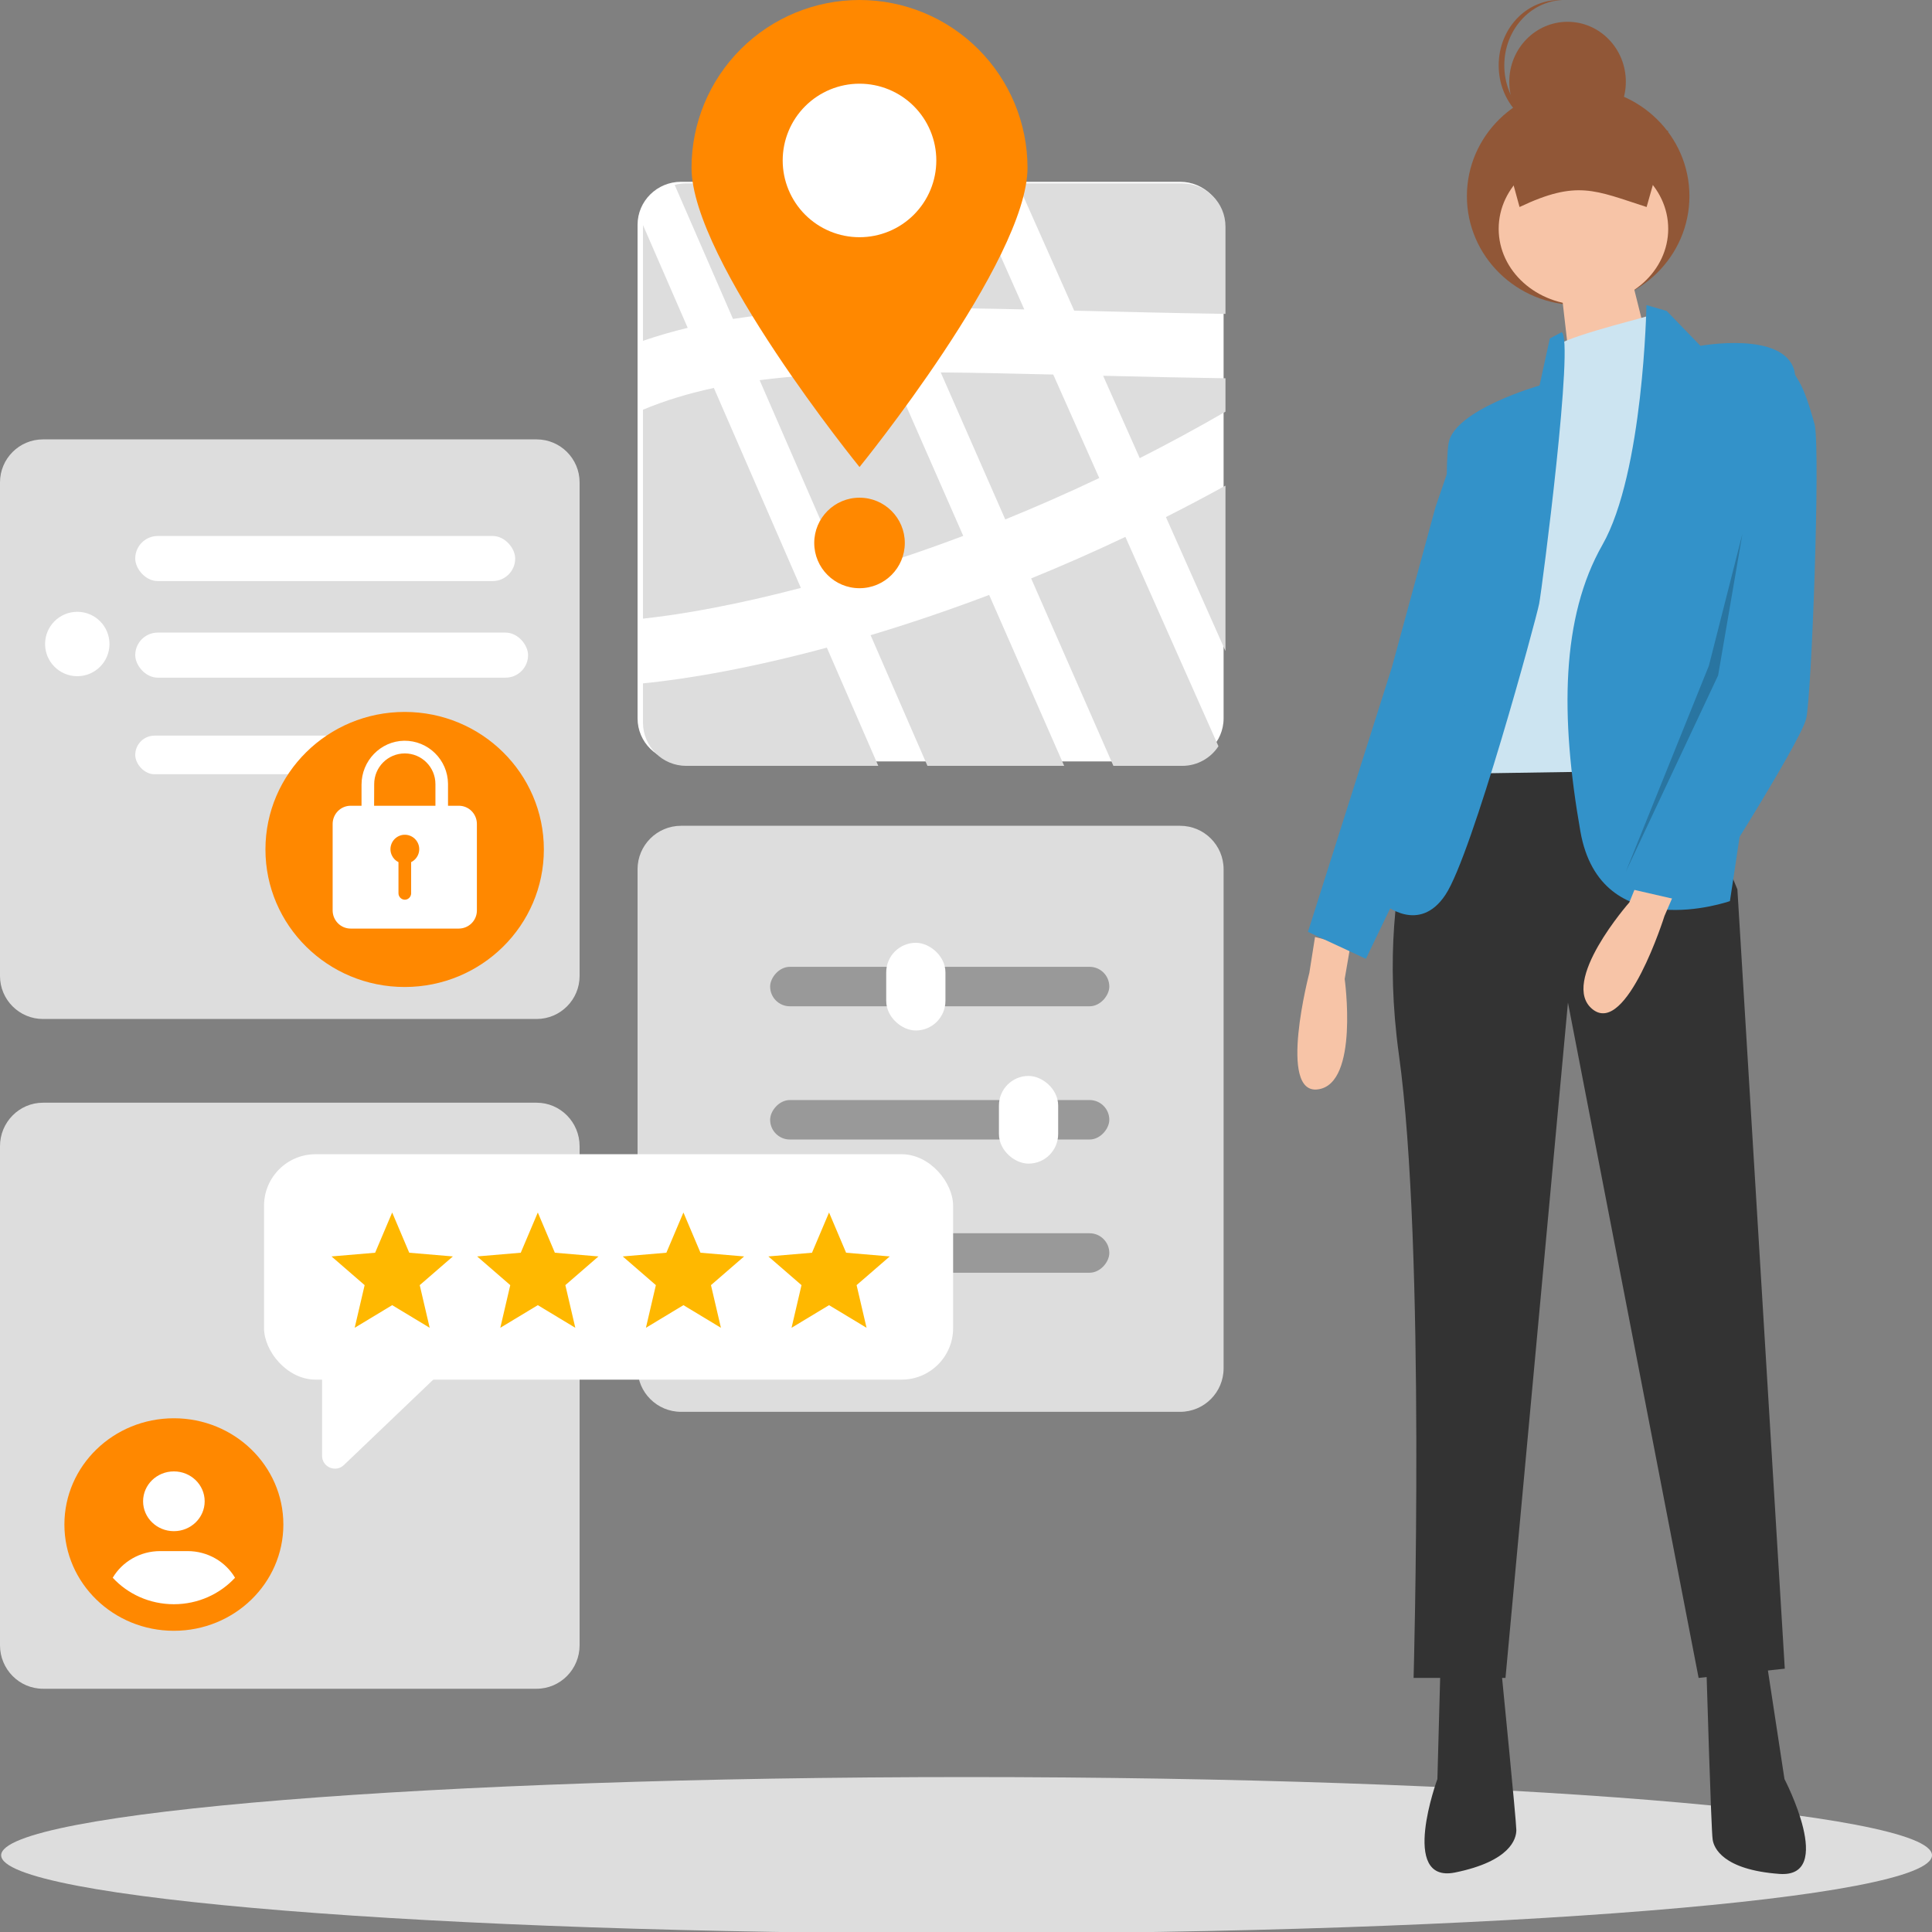
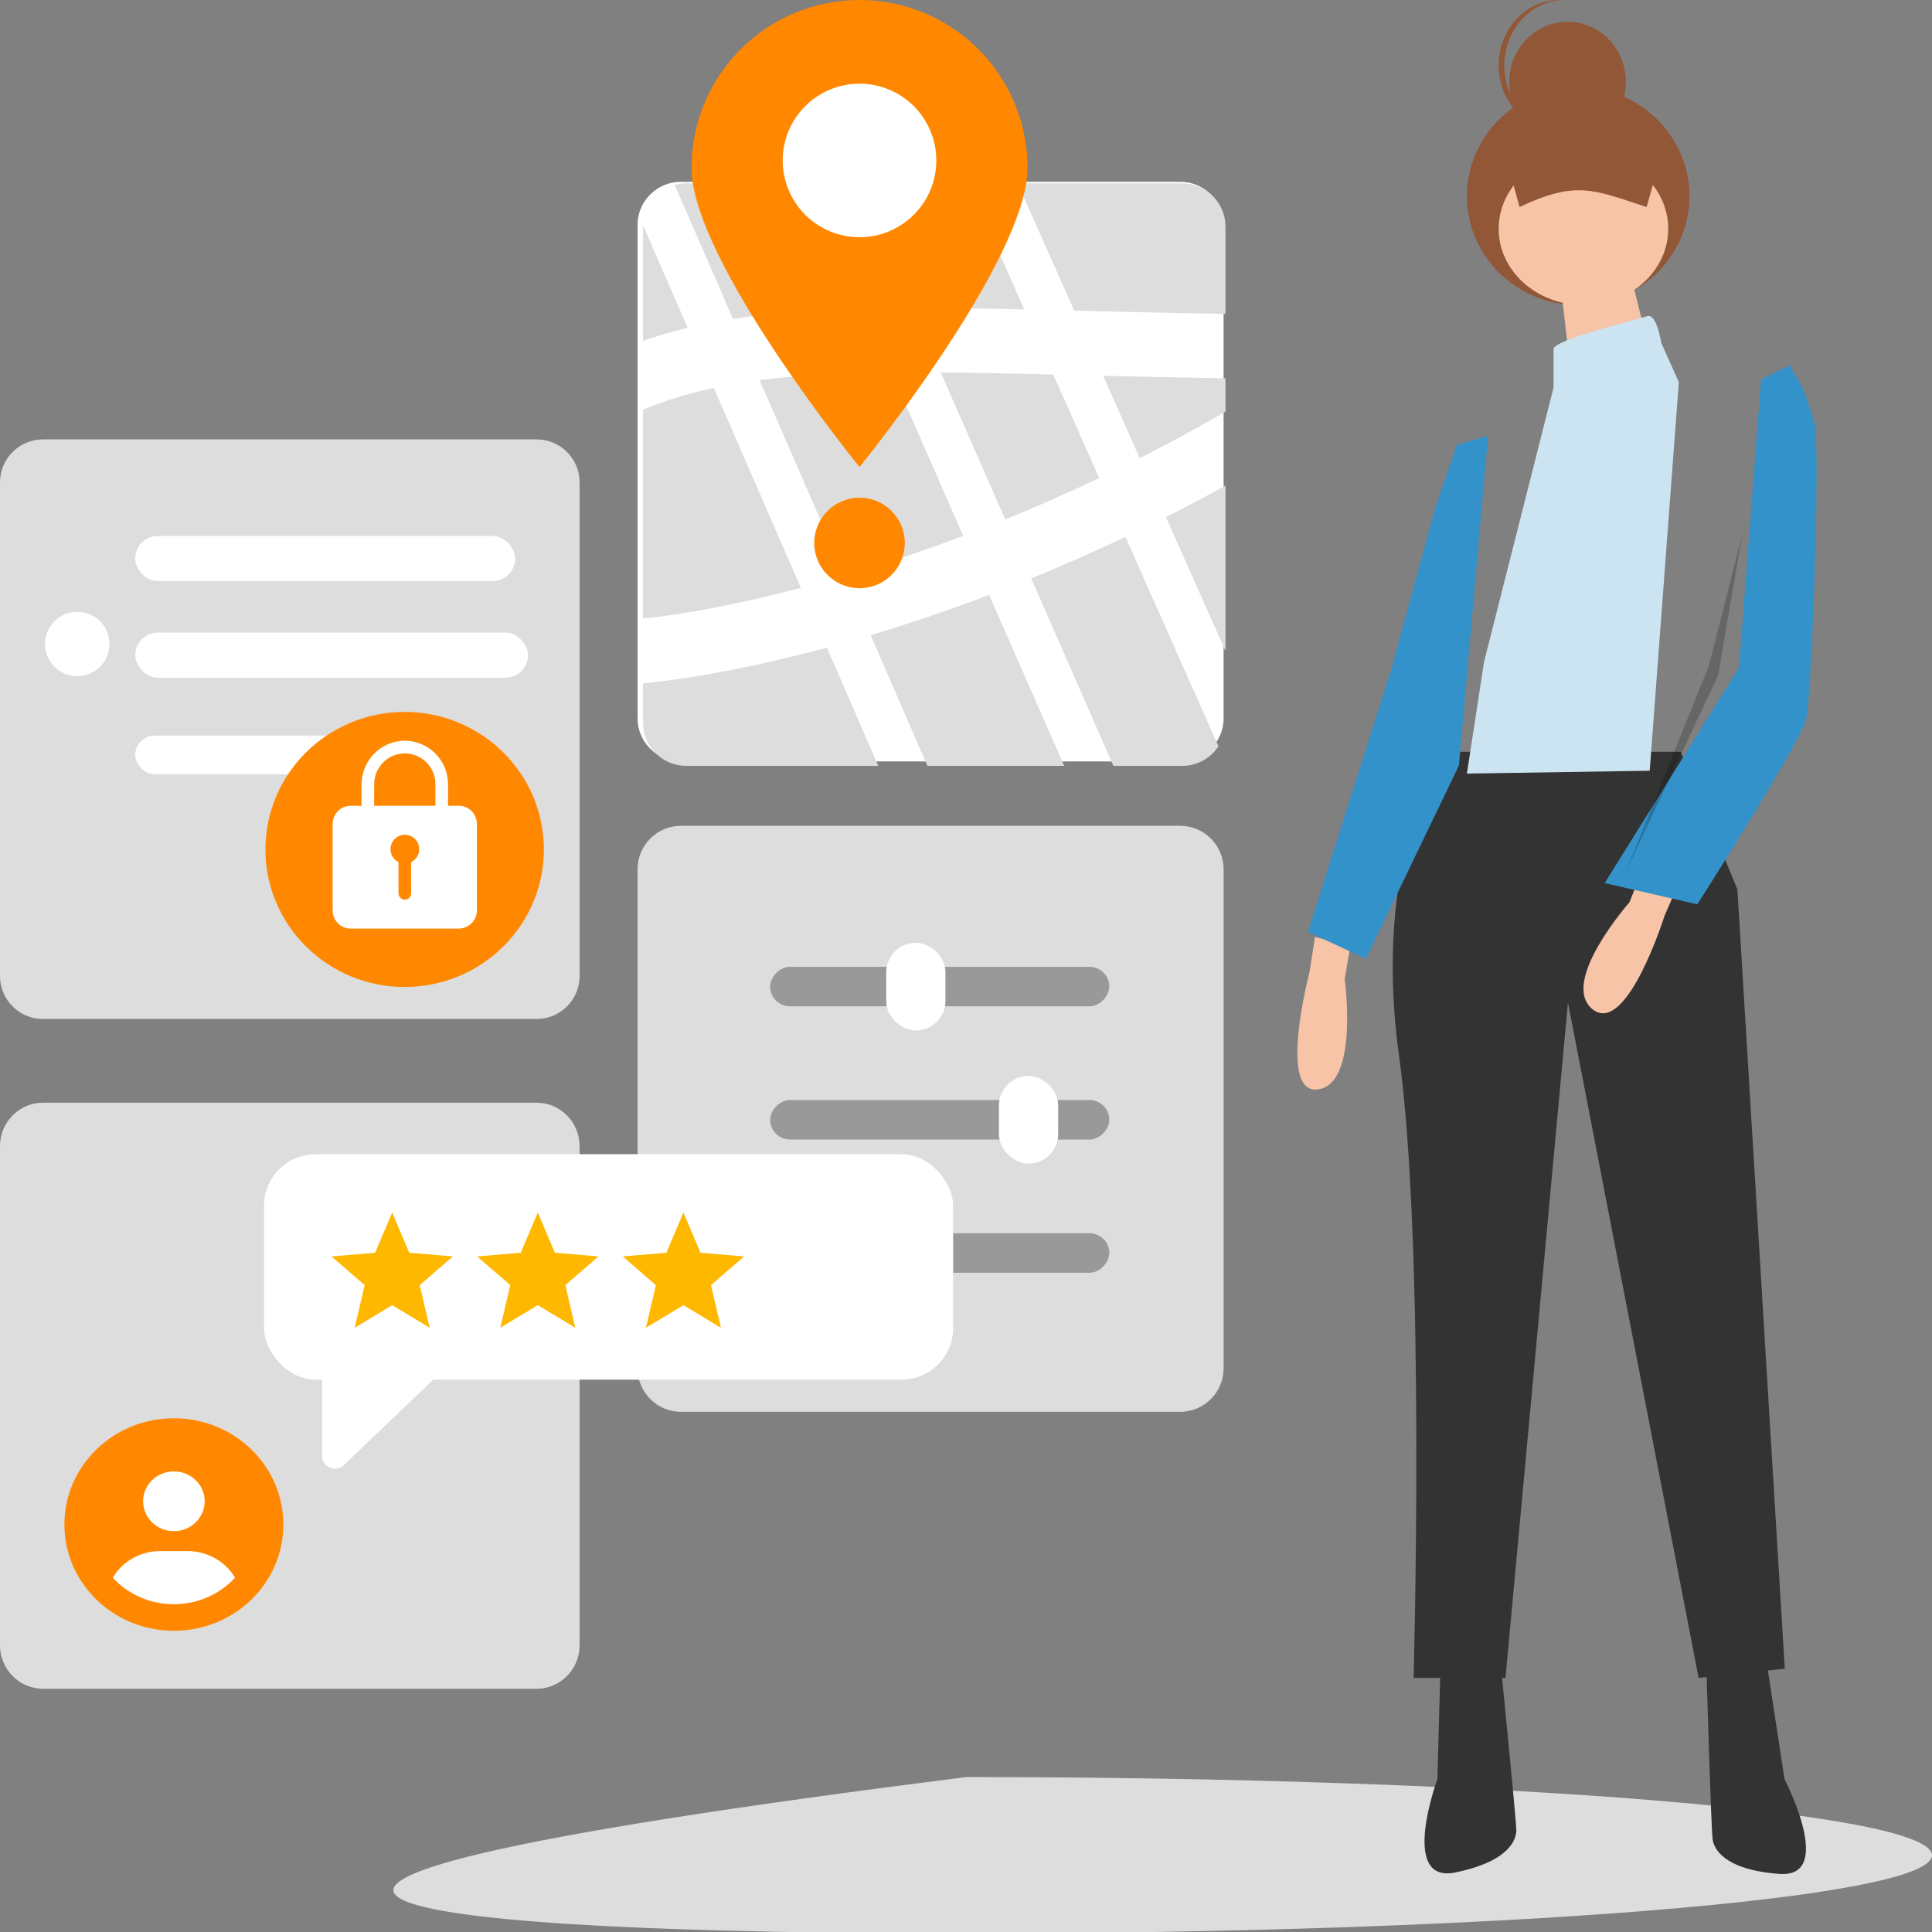
<svg xmlns="http://www.w3.org/2000/svg" width="300" height="300" viewBox="0 0 300 300" fill="none">
  <rect x="0" y="0" width="300" height="300" fill="#808080" stroke="none" />
  <g clip-path="url(#clip0_2053_3998)">
    <path d="M6.68 68.228H83.32C87.009 68.228 90 71.219 90 74.908V151.548C90 155.237 87.009 158.228 83.32 158.228H6.68C2.991 158.228 0 155.237 0 151.548V74.908C0 71.219 2.991 68.228 6.68 68.228Z" fill="#DDDDDD" />
    <path d="M6.68 171.228H83.32C87.009 171.228 90 174.252 90 177.982V255.474C90 259.204 87.009 262.228 83.32 262.228H6.68C2.991 262.228 0 259.204 0 255.474V177.982C0 174.252 2.991 171.228 6.68 171.228Z" fill="#DDDDDD" />
    <path d="M105.754 128.228H183.246C186.976 128.228 190 131.252 190 134.982V212.474C190 216.204 186.976 219.228 183.246 219.228H105.754C102.024 219.228 99 216.204 99 212.474V134.982C99 131.252 102.024 128.228 105.754 128.228Z" fill="#DDDDDD" />
    <path d="M105.754 28.228H183.246C186.976 28.228 190 31.219 190 34.908V111.548C190 115.237 186.976 118.228 183.246 118.228H105.754C102.024 118.228 99 115.237 99 111.548V34.908C99 31.219 102.024 28.228 105.754 28.228Z" fill="white" />
    <rect width="52.666" height="6.129" rx="3.065" transform="matrix(-1 0 0 1 172.253 150.127)" fill="#999999" />
    <rect width="52.666" height="6.129" rx="3.065" transform="matrix(-1 0 0 1 172.253 170.814)" fill="#999999" />
    <rect width="52.666" height="6.129" rx="3.065" transform="matrix(-1 0 0 1 172.253 191.5)" fill="#999999" />
    <rect width="11.618" height="7.197" rx="3.599" transform="matrix(4.37114e-08 -1 -1 -4.37114e-08 135.562 200.389)" fill="white" stroke="white" stroke-width="2" />
    <rect width="11.618" height="7.197" rx="3.599" transform="matrix(4.37114e-08 -1 -1 -4.37114e-08 163.311 179.688)" fill="white" stroke="white" stroke-width="2" />
    <rect width="11.618" height="7.197" rx="3.599" transform="matrix(4.37114e-08 -1 -1 -4.37114e-08 145.808 159.015)" fill="white" stroke="white" stroke-width="2" />
    <rect x="21" y="83.228" width="59" height="7" rx="3.5" fill="white" />
    <rect x="41" y="179.228" width="107" height="35" rx="8" fill="white" />
    <rect x="21" y="98.228" width="61" height="7" rx="3.5" fill="white" />
    <rect x="21" y="114.228" width="48" height="6" rx="3" fill="white" />
    <path d="M62.834 153.26C50.896 153.26 41.218 143.698 41.218 131.904C41.218 120.109 50.896 110.548 62.834 110.548C74.772 110.548 84.45 120.109 84.45 131.904C84.45 143.698 74.772 153.26 62.834 153.26Z" fill="#FF8800" />
    <path d="M54.454 125.117H56.138V121.842C56.138 118.148 59.074 115.082 62.76 115.021C66.483 114.984 69.53 117.976 69.567 121.707V125.117H71.25C72.798 125.117 74.039 126.373 74.051 127.924V141.382C74.051 142.933 72.798 144.177 71.25 144.189H54.454C52.907 144.189 51.666 142.933 51.653 141.382V127.924C51.666 126.373 52.907 125.117 54.454 125.117V125.117ZM61.875 133.871V138.698C61.875 138.954 61.971 139.2 62.145 139.388C62.318 139.575 62.556 139.689 62.809 139.707C63.35 139.732 63.804 139.313 63.841 138.771V133.871C64.947 133.329 65.414 131.987 64.873 130.879C64.332 129.771 62.993 129.303 61.888 129.845C60.782 130.387 60.315 131.729 60.856 132.837C61.069 133.289 61.428 133.654 61.875 133.871V133.871ZM58.091 125.117H67.613V121.756C67.613 119.121 65.488 116.991 62.858 116.991C60.229 116.991 58.104 119.121 58.104 121.756L58.091 125.117V125.117Z" fill="white" />
    <circle cx="12" cy="100" r="5" fill="white" />
    <path d="M50.011 209.858C50.011 208.859 50.748 208.013 51.738 207.877L61.209 206.57C61.807 206.488 62.41 206.68 62.851 207.092L67.313 211.276C68.15 212.061 68.157 213.388 67.327 214.181L53.393 227.495C52.12 228.711 50.011 227.809 50.011 226.049L50.011 209.858Z" fill="white" />
    <path d="M60.898 202.664L66.721 206.178L65.176 199.555L70.32 195.098L63.546 194.523L60.898 188.277L58.251 194.523L51.477 195.098L56.621 199.555L55.076 206.178L60.898 202.664Z" fill="#FFB800" />
    <path d="M83.511 202.664L89.333 206.178L87.788 199.555L92.932 195.098L86.158 194.523L83.511 188.277L80.863 194.523L74.089 195.098L79.233 199.555L77.688 206.178L83.511 202.664Z" fill="#FFB800" />
    <path d="M106.122 202.664L111.944 206.178L110.399 199.555L115.544 195.098L108.769 194.523L106.122 188.277L103.474 194.523L96.7 195.098L101.844 199.555L100.299 206.178L106.122 202.664Z" fill="#FFB800" />
-     <path d="M128.734 202.664L134.557 206.178L133.012 199.555L138.156 195.098L131.382 194.523L128.734 188.277L126.087 194.523L119.312 195.098L124.457 199.555L122.912 206.178L128.734 202.664Z" fill="#FFB800" />
    <path fill-rule="evenodd" clip-rule="evenodd" d="M144.015 118.923H165.244L153.596 92.381C147.175 94.816 141.005 96.887 135.186 98.631L144.015 118.923ZM131.166 89.393C136.938 87.693 143.112 85.647 149.572 83.212L138.432 57.827C137.159 57.84 135.91 57.86 134.683 57.888C128.521 58.029 122.998 58.377 117.956 59.034L131.166 89.393ZM110.848 60.241L124.358 91.29C114.47 93.888 106.068 95.393 99.842 96.063V63.617C103.281 62.187 106.917 61.083 110.848 60.241ZM113.819 49.526C120.062 48.542 126.761 48.077 134.075 47.899L125.551 28.474H106.555C105.935 28.474 105.335 28.559 104.765 28.716L113.819 49.526ZM99.846 34.956L106.787 50.909C104.412 51.478 102.1 52.145 99.842 52.925V35.188C99.842 35.11 99.843 35.033 99.846 34.956ZM128.393 100.564L136.381 118.923H106.555C102.847 118.923 99.842 115.917 99.842 112.21V106.112C107.062 105.408 116.879 103.666 128.393 100.564ZM183.577 118.923H172.888L160.115 89.817C164.892 87.87 169.783 85.725 174.751 83.368L189.2 115.878C188.002 117.711 185.931 118.923 183.577 118.923ZM170.689 74.228C165.725 76.588 160.847 78.726 156.095 80.657L146.077 57.828C151.467 57.874 157.262 58.004 163.547 58.157L170.689 74.228ZM159.053 48.048C152.865 47.907 147.089 47.806 141.681 47.81L133.195 28.474H150.354L159.053 48.048ZM190.29 101.094V75.407C187.191 77.118 184.106 78.744 181.043 80.289L190.29 101.094ZM176.977 71.141C181.372 68.913 185.819 66.51 190.29 63.922V58.739C183.542 58.638 177.223 58.494 171.292 58.349L176.977 71.141ZM166.797 48.234L167.495 48.252L167.495 48.252L167.496 48.252L167.496 48.252L167.497 48.252C174.538 48.427 182.105 48.615 190.29 48.738V35.188C190.29 31.48 187.284 28.474 183.577 28.474H158.015L166.797 48.234Z" fill="#DDDDDD" />
    <path d="M159.552 26.047C159.552 40.446 133.466 72.52 133.466 72.52C133.466 72.52 107.379 40.446 107.379 26.047C107.384 19.135 110.137 12.507 115.031 7.623C119.926 2.738 126.562 -0.004 133.479 3.99522e-06C140.391 0.003 147.02 2.748 151.908 7.632C156.797 12.516 159.547 19.139 159.552 26.047Z" fill="#FF8800" />
    <path d="M145.39 24.915C145.391 26.48 145.083 28.03 144.484 29.476C143.884 30.923 143.006 32.237 141.899 33.344C140.791 34.45 139.477 35.329 138.03 35.928C136.583 36.527 135.032 36.835 133.466 36.835C131.899 36.836 130.347 36.528 128.9 35.929C127.453 35.33 126.138 34.452 125.029 33.345C123.922 32.238 123.043 30.924 122.444 29.477C121.844 28.031 121.535 26.48 121.536 24.915C121.536 23.35 121.844 21.8 122.444 20.354C123.043 18.908 123.921 17.594 125.029 16.487C127.266 14.252 130.3 12.996 133.462 12.996C135.028 12.995 136.579 13.303 138.026 13.9C139.472 14.498 140.787 15.375 141.895 16.481C143.002 17.587 143.881 18.9 144.481 20.345C145.081 21.79 145.39 23.339 145.39 24.904V24.915Z" fill="white" />
    <path d="M133.466 91.337C137.35 91.337 140.498 88.19 140.498 84.309C140.498 80.428 137.35 77.281 133.466 77.281C129.582 77.281 126.434 80.428 126.434 84.309C126.434 88.19 129.582 91.337 133.466 91.337Z" fill="#FF8800" />
    <ellipse cx="28" cy="237.728" rx="13" ry="13.5" fill="white" />
    <g clip-path="url(#clip1_2053_3998)">
      <path d="M36.496 244.991C35.029 242.516 32.273 240.853 29.125 240.853H24.875C21.727 240.853 18.971 242.516 17.504 244.991C19.841 247.518 23.228 249.103 27 249.103C30.772 249.103 34.159 247.511 36.496 244.991ZM44 236.728C44 245.842 36.39 253.228 27 253.228C17.61 253.228 10 245.842 10 236.728C10 227.614 17.61 220.228 27 220.228C36.39 220.228 44 227.614 44 236.728ZM27 237.759C29.643 237.759 31.781 235.684 31.781 233.119C31.781 230.554 29.643 228.478 27 228.478C24.357 228.478 22.219 230.554 22.219 233.119C22.219 235.684 24.357 237.759 27 237.759Z" fill="#FF8800" />
    </g>
-     <path d="M150.09 300.228C232.883 300.228 300 294.791 300 288.085C300 281.378 232.883 275.941 150.09 275.941C67.297 275.941 0.181 281.378 0.181 288.085C0.181 294.791 67.297 300.228 150.09 300.228Z" fill="#DDDDDD" />
+     <path d="M150.09 300.228C232.883 300.228 300 294.791 300 288.085C300 281.378 232.883 275.941 150.09 275.941C0.181 294.791 67.297 300.228 150.09 300.228Z" fill="#DDDDDD" />
    <path d="M245.056 47.372C254.598 47.372 262.333 39.797 262.333 30.453C262.333 21.11 254.598 13.535 245.056 13.535C235.515 13.535 227.78 21.11 227.78 30.453C227.78 39.797 235.515 47.372 245.056 47.372Z" fill="#915737" />
    <path d="M204.194 145.5L203.316 151.062C203.316 151.062 198.324 170.106 204.688 169.151C211.052 168.252 208.803 152.017 208.803 152.017L209.681 146.904L204.194 145.5V145.5Z" fill="#F7C4A7" />
    <path d="M260.974 116.738H223.682C223.682 116.738 213.09 133.795 217.215 163.717C221.396 193.639 219.501 260.547 219.501 260.547H233.771L243.471 155.677L263.761 260.547L277.14 259.111L269.782 138.103L260.974 116.738Z" fill="#333333" />
    <path d="M223.64 260.025L223.198 276.247C223.198 276.247 217.235 292.47 225.904 290.768C234.573 289.013 235.456 285.502 235.456 284.173C235.456 282.843 233.193 260.025 233.193 260.025H223.64ZM274.44 258.855L277.091 276.247C277.091 276.247 285.097 291.619 276.318 290.981C267.538 290.342 266.102 286.938 265.937 285.609C265.716 284.332 264.998 260.078 264.998 260.078L274.44 258.855V258.855Z" fill="#333333" />
    <path d="M245.877 47.372C253.146 47.372 259.039 42.07 259.039 35.529C259.039 28.988 253.146 23.686 245.877 23.686C238.607 23.686 232.714 28.988 232.714 35.529C232.714 42.07 238.607 47.372 245.877 47.372Z" fill="#F7C4A7" />
    <path d="M253.104 42.297L257.395 59.488L248.812 69.366L244.143 59.925L242.587 46.39L253.104 42.297Z" fill="#F7C4A7" />
    <path d="M257.963 53.253C257.963 53.253 257.255 48.603 255.784 49.101C254.313 49.599 241.237 52.755 241.237 54.194V60.172L230.45 102.741L227.78 120.122L256.165 119.679L260.687 59.342L257.963 53.253Z" fill="#CCE4F1" />
-     <path d="M255.659 47.372L258.803 48.285L264.043 53.702C264.043 53.702 276.84 51.364 278.605 57.465C280.37 63.624 268.622 139.923 268.622 139.923C268.622 139.923 248.544 146.994 245.4 129.088C242.256 111.183 242.421 95.843 248.82 84.609C255.218 73.375 255.659 47.372 255.659 47.372V47.372ZM242.477 51.592L240.656 52.561L239.057 59.86C239.057 59.86 225.819 63.624 224.936 68.813C224.054 74.002 225.378 102.23 225.378 102.23C225.378 102.23 212.581 129.088 214.898 140.379C214.898 140.379 220.358 145.112 224.44 138.953C228.577 132.795 238.56 96.071 239.002 93.733C239.443 91.452 244.517 52.276 242.477 51.592V51.592Z" fill="#3392C9" />
    <path d="M231.07 67.674L226.217 69.07L222.891 78.781L216.13 103.619L203.099 144.698L212.095 148.884L226.544 118.856L231.07 67.674Z" fill="#3392C9" />
    <path d="M255.685 32.145C247.611 29.542 244.882 27.908 235.955 32.145L232.714 20.302H259.039L255.685 32.145V32.145Z" fill="#915737" />
    <path d="M243.41 21.994C248.408 21.994 252.459 17.828 252.459 12.689C252.459 7.55 248.408 3.384 243.41 3.384C238.412 3.384 234.36 7.55 234.36 12.689C234.36 17.828 238.412 21.994 243.41 21.994Z" fill="#915737" />
    <path d="M233.587 10.151C233.587 4.694 237.568 0.235 242.586 0H242.15C236.914 0 232.714 4.518 232.714 10.151C232.714 15.784 236.914 20.302 242.15 20.302H242.586C237.568 20.068 233.587 15.608 233.587 10.151Z" fill="#915737" />
    <path d="M260.686 137.071L258.457 142.237C258.457 142.237 252.593 160.903 247.314 156.737C242.036 152.57 253.003 140.126 253.003 140.126L254.939 135.349L260.686 137.071V137.071Z" fill="#F7C4A7" />
    <path d="M273.457 58.946L277.909 56.701C279.262 59.471 279.85 58.946 281.802 66.001C282.658 70.724 281.32 107.879 280.464 111.577C279.609 115.332 263.56 140.425 263.56 140.425L249.17 137.124L270.033 103.668L273.457 58.946Z" fill="#3392C9" />
    <path opacity="0.2" d="M270.559 82.901L266.79 104.87L252.46 135.349L265.357 103.369L270.559 82.901Z" fill="black" />
  </g>
  <defs>
    <clipPath id="clip0_2053_3998">
      <rect width="300" height="300" fill="white" />
    </clipPath>
    <clipPath id="clip1_2053_3998">
      <rect width="34" height="33" fill="white" transform="translate(10 220.228)" />
    </clipPath>
  </defs>
</svg>